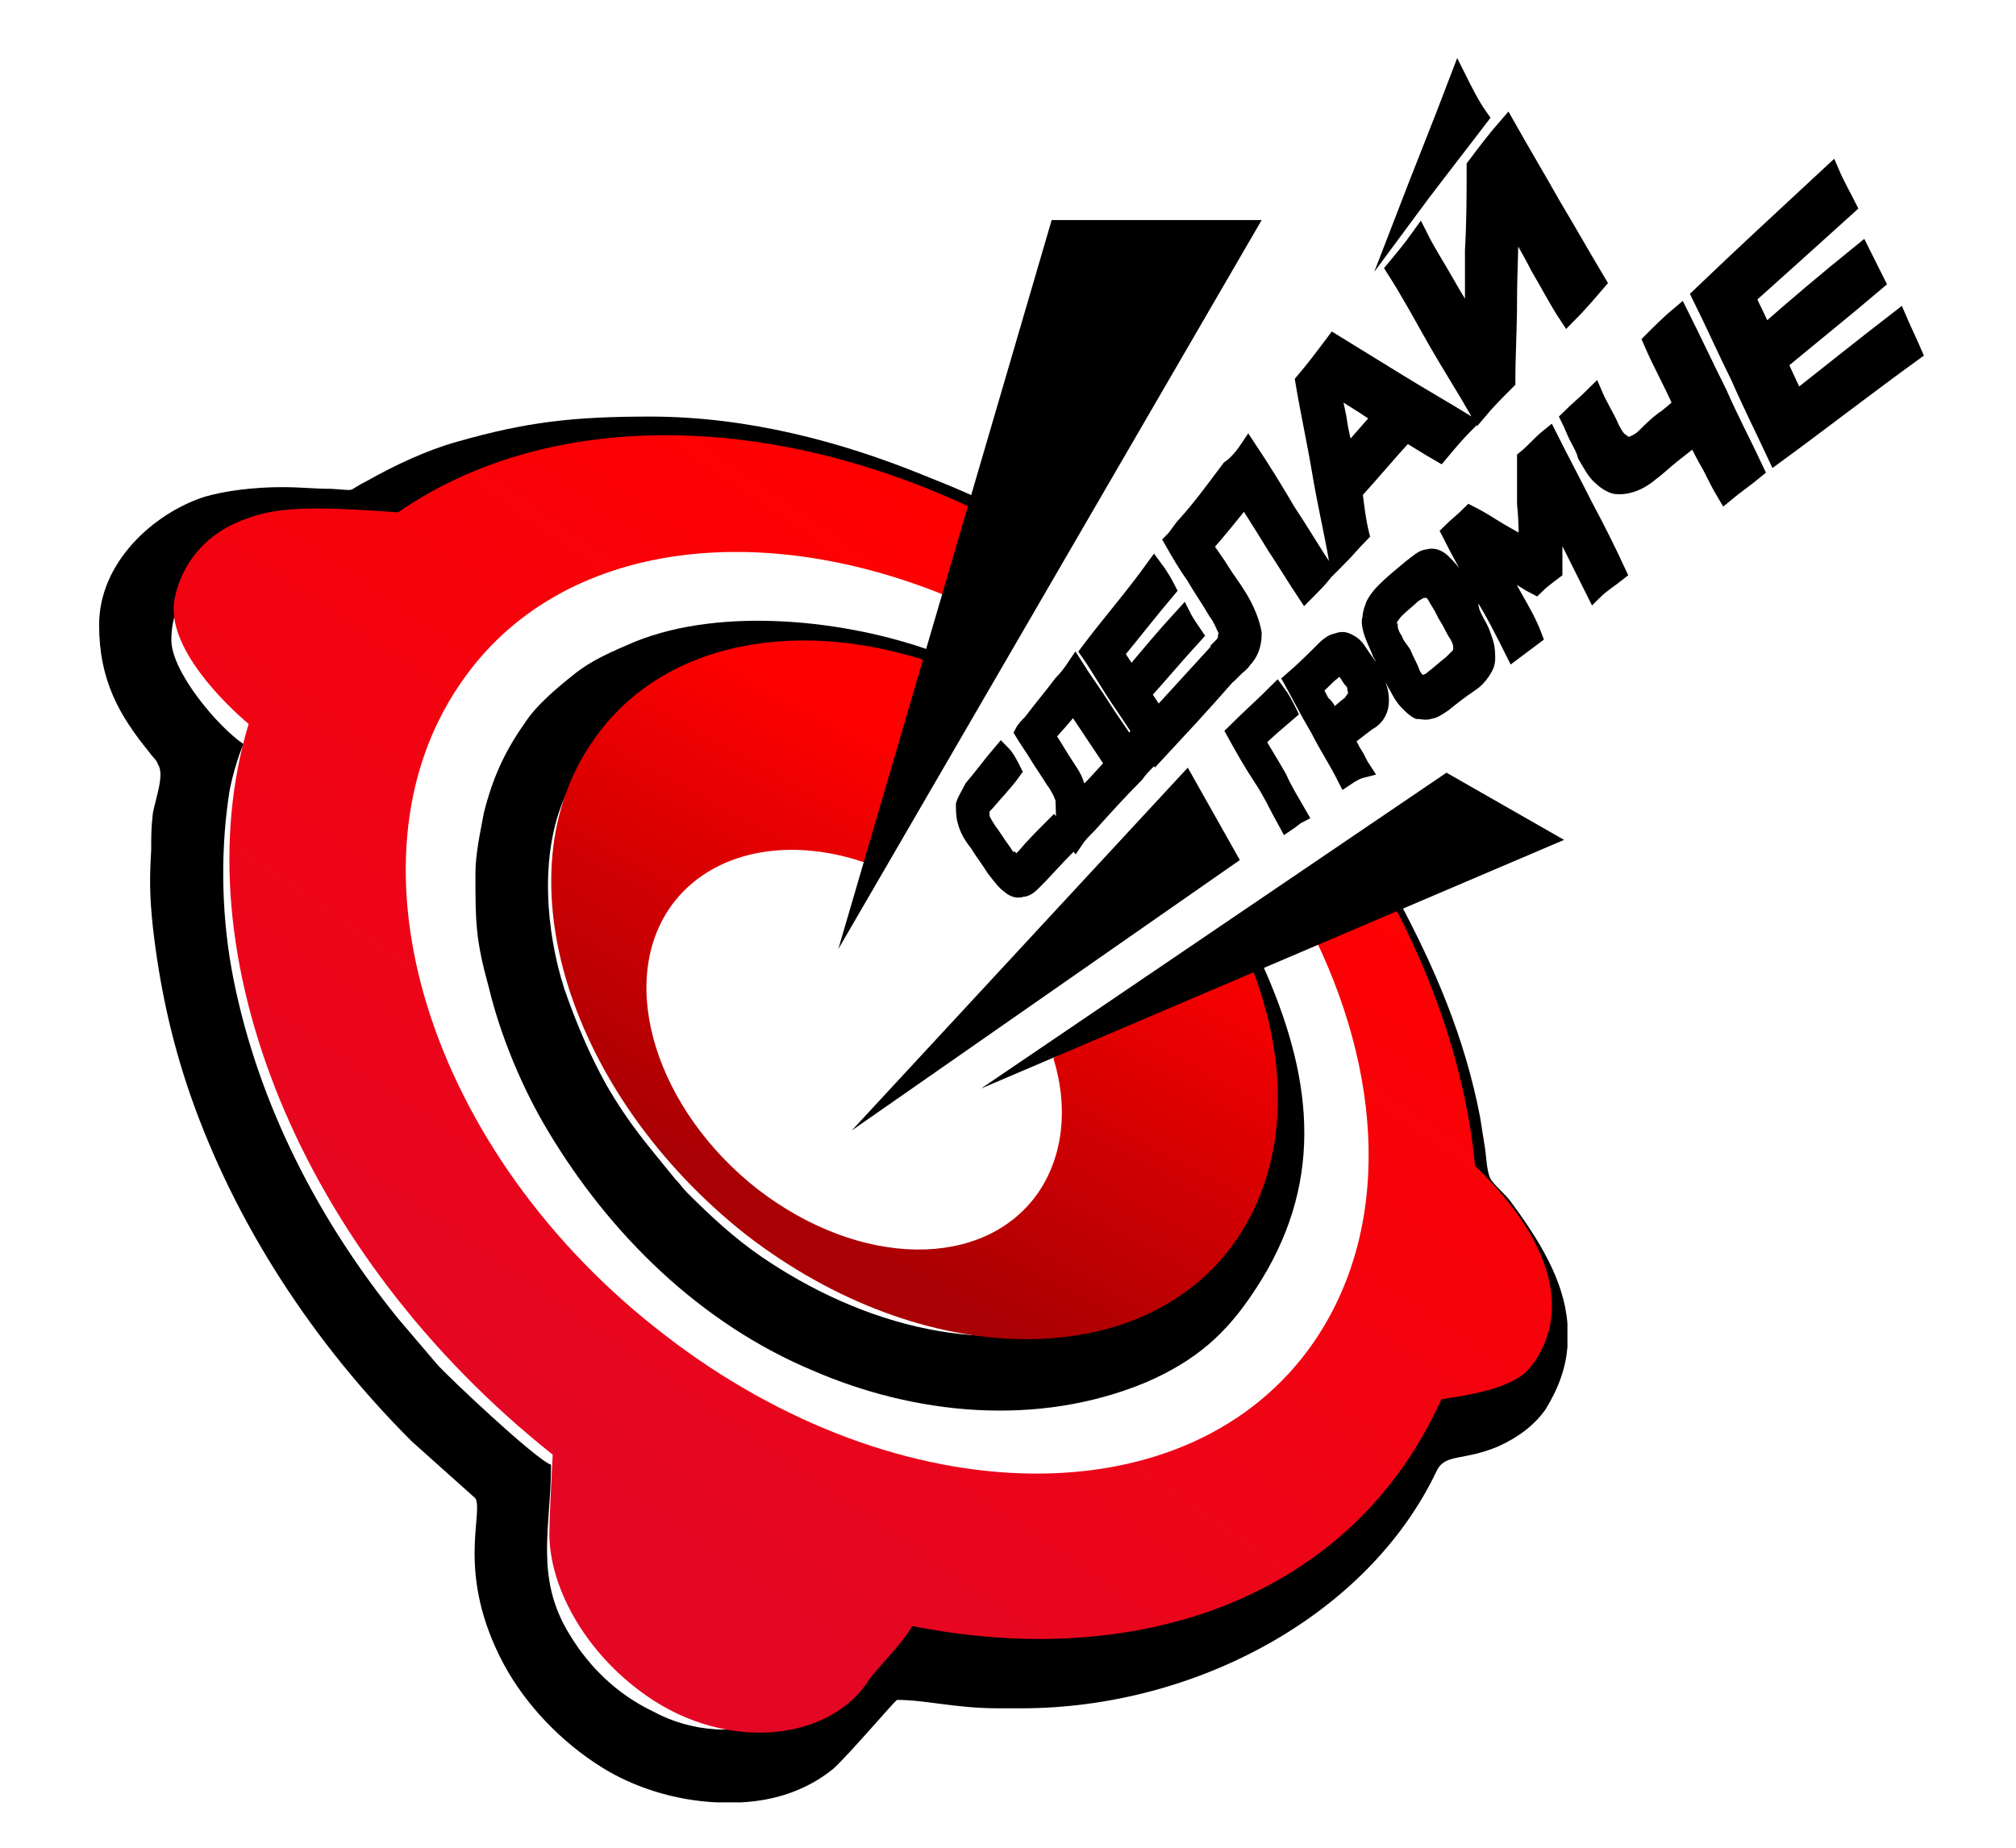
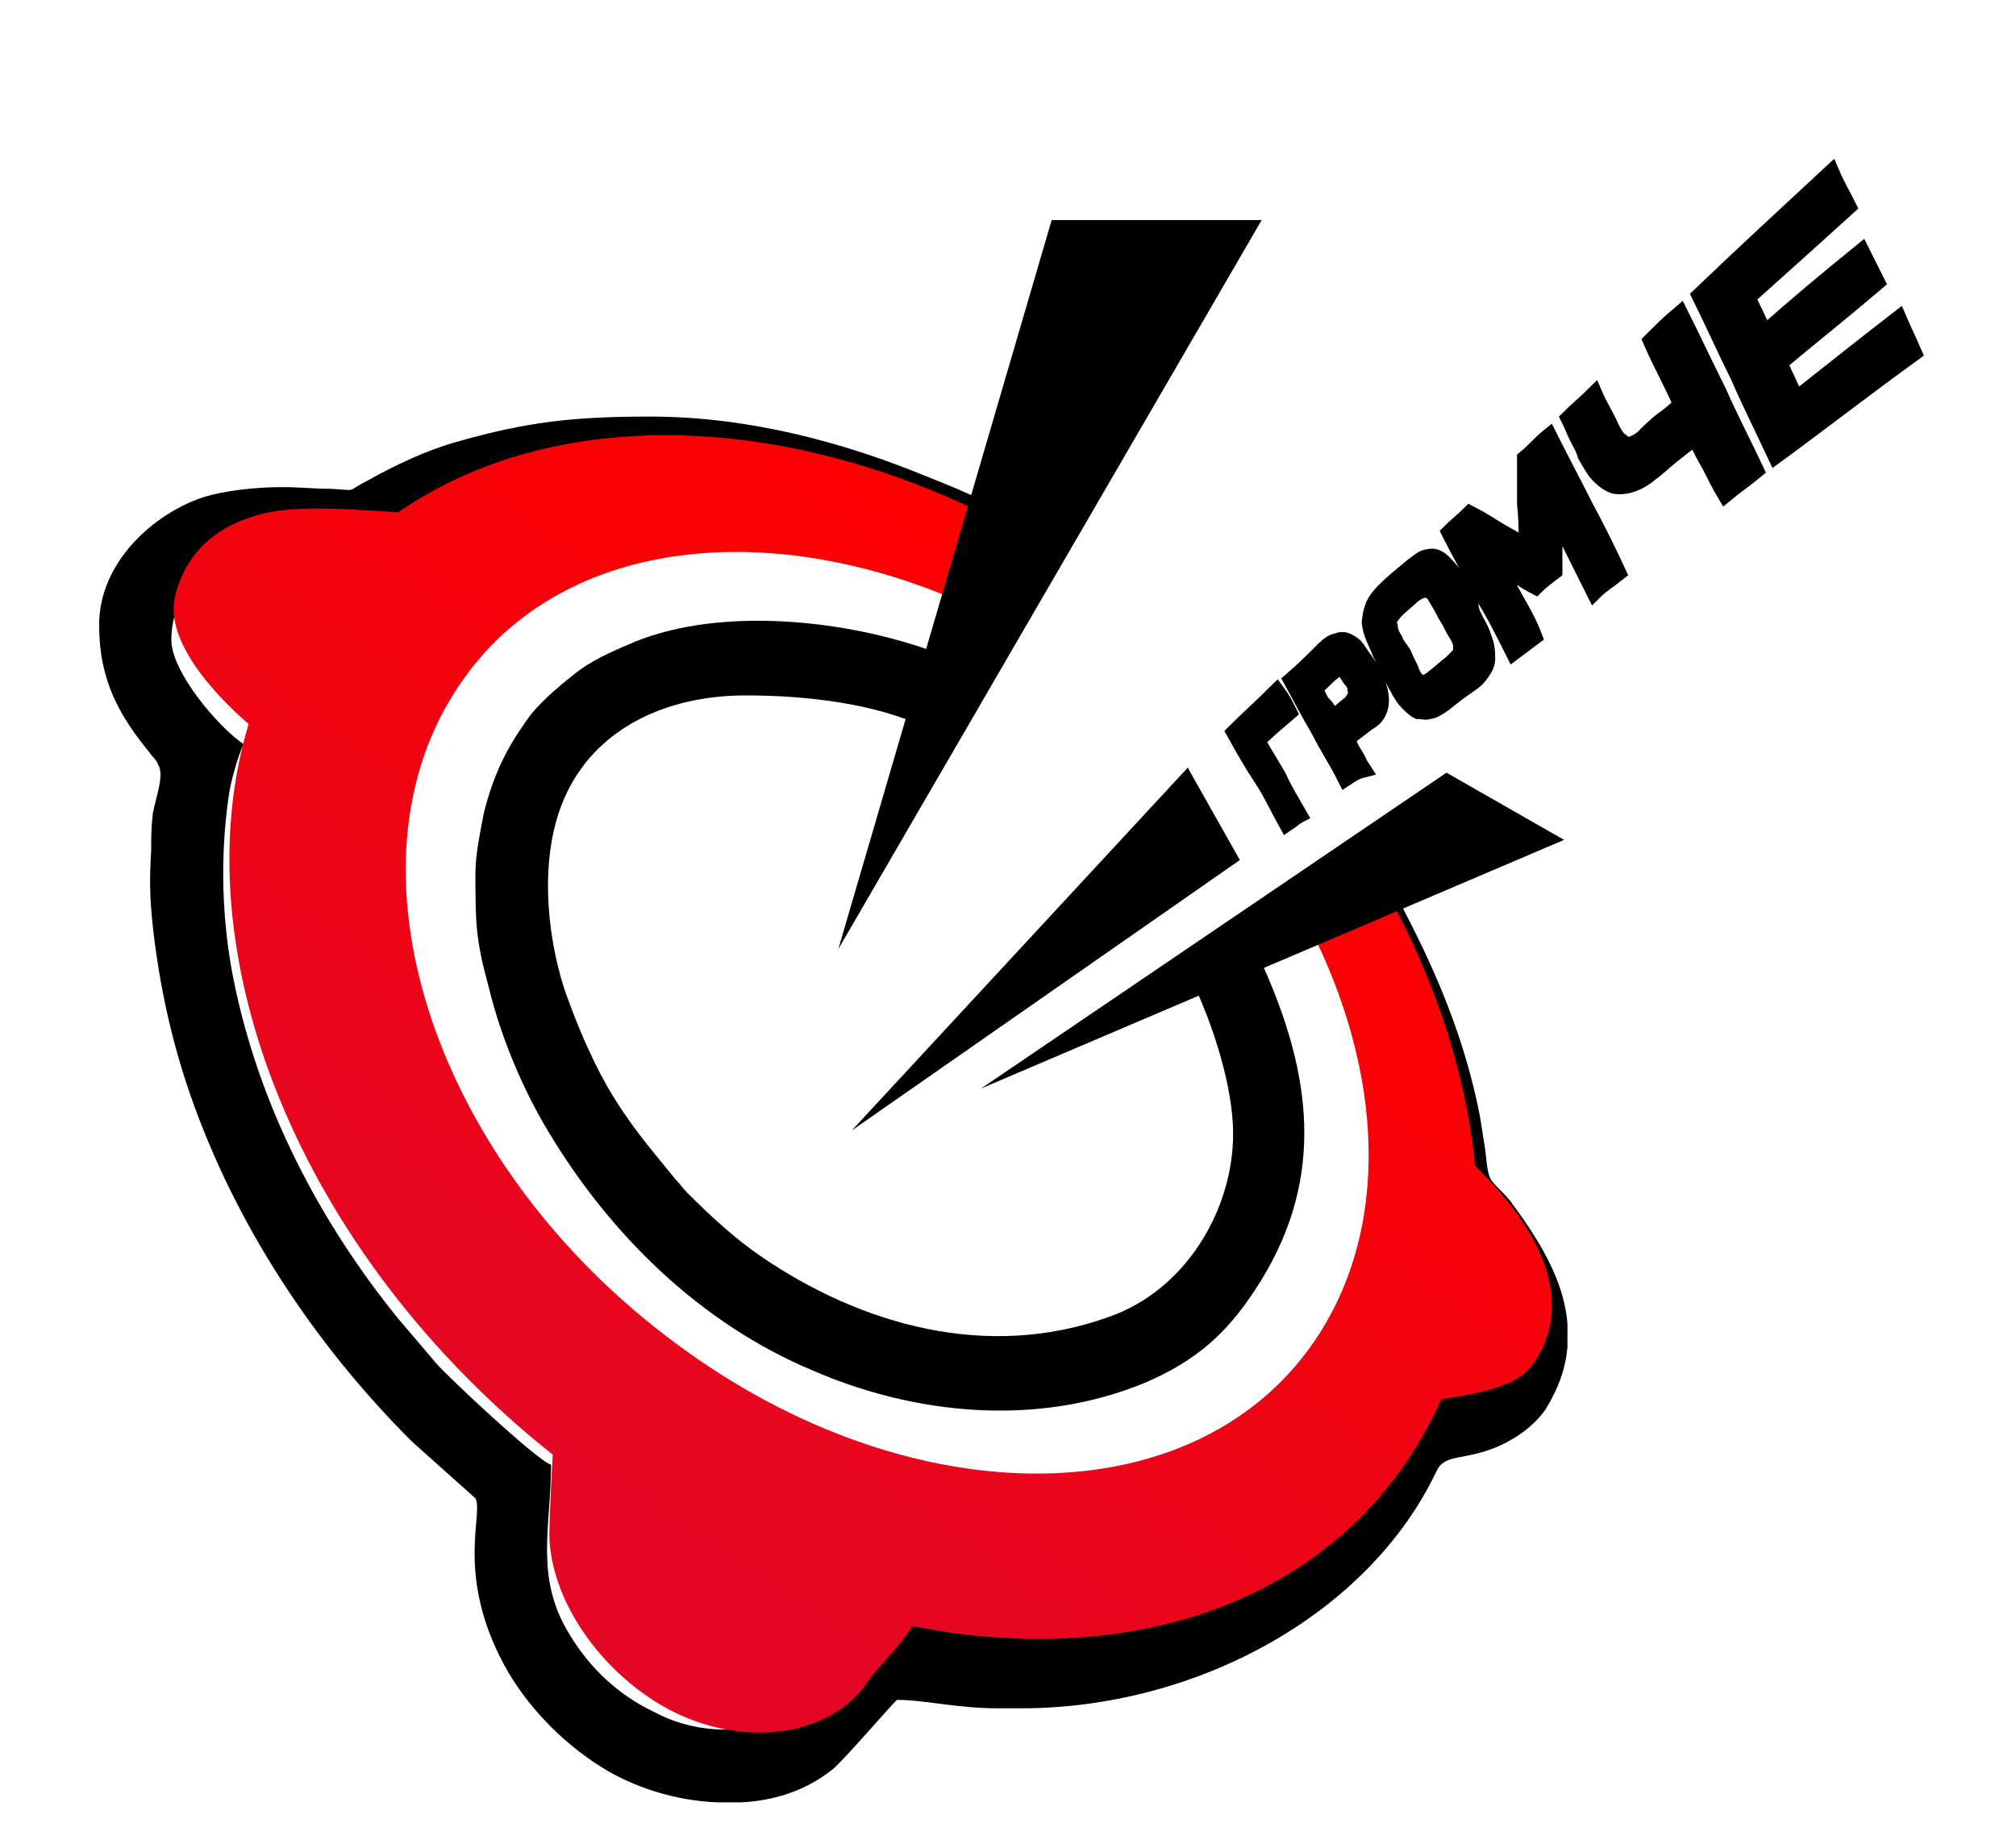
<svg xmlns="http://www.w3.org/2000/svg" version="1.1" id="Слой_1" x="0px" y="0px" viewBox="0 0 120 110" style="enable-background:new 0 0 120 110;" xml:space="preserve">
  <style type="text/css">
	.st0{fill:url(#SVGID_1_);}
	.st1{fill:url(#SVGID_2_);}
	.st2{stroke:#000000;stroke-miterlimit:10;}
</style>
  <g id="Слой_x0020_1">
    <g id="_1115320032">
      <path d="M16.8,29c-1.6,0-3.4,0.2-4.7,0.6c-3,1-6.2,3.9-6.2,7.6c0,3.3,1.2,5.4,3,7.6c0.2,0.3,0.4,0.4,0.5,0.7    c0.4,0.6-0.1,1.9-0.3,2.9c-0.1,0.9-0.1,1.3-0.1,2.2c-0.1,1.7-0.1,2.7,0.1,4.6c0.4,3.5,1.1,6.7,2.2,9.9c2.7,7.8,7.4,14.9,13.2,20.7    l3.8,3.4c0.5,0.9-1.2,4.5,1.7,9.9c1.3,2.4,3.4,4.6,5.8,6.1c1.9,1.2,4.4,2,6.9,2.1h1.4c2-0.1,3.9-0.7,5.5-2    c0.9-0.8,3.7-4.1,3.8-4.1c1.7,0,3.5,0.5,6,0.5h1.4c10.3,0,20.6-5.5,24.7-14.1c0.5-1.1,1.6-0.6,3.7-1.5c1.1-0.5,2.1-1.2,2.8-2.2    c0.8-1.3,1.2-2.5,1.3-3.7v-1.4c-0.2-2.6-1.7-5-3.4-7.3c-0.4-0.5-0.7-0.7-1.1-1.2c-0.3-0.4-0.3-1.2-0.4-1.9    c-0.1-0.6-0.2-1.3-0.3-1.9c-0.9-4.7-2.7-8.9-4.9-13c-1.2,0.7-2.5,1.4-3.7,2c0.1,0.6,1,2.1,1.3,2.7c2,4.1,3.1,8.4,3.6,12.9    c0.1,1.1,0.6,1.1,1.3,1.9c0.7,0.8,1.6,1.8,2.3,3c0.3-0.2,0.7-0.3,1-0.2c0.8,0.2,1.3,1.2,1,2.1c-0.1,0.6-0.5,1-1,1.3    c0.1,0.8-0.1,1.5-0.6,2.2C88,81.8,87.6,82,87,82.2c-1,0.3-1.9,0.5-2.9,0.6l-1.3,0.4c-0.8,1.2-0.7,2.7-4.2,6.7    c-5.9,6.7-16.4,8.5-25.3,6.7c-3-0.6-1.2-0.6-4.3,2.8l-0.8,1c-0.7,0.8-0.8,1.2-1.8,1.8c-2.3,1.2-5.3,0.9-7.5-0.3    c-2.1-1-3.8-2.6-5-4.6c-2.1-3.4-1.1-6.4-1.1-10.1c-0.9-0.3-6.2-5.3-6.8-6l-2.3-2.7c-4.7-5.8-8.3-12.7-9.8-20.2    c-0.7-3.5-0.8-7.3-0.3-10.8c0.1-0.9,0.6-2.6,0.9-3.2c-1.5-1-4.3-4.3-4.3-6.2c0-3,2.2-4.3,4.8-4.6c0.5-0.3,1.1-0.4,1.6-0.1    c2,0,3.5,0.2,5.5,0.2c0,0,1.2-0.8,1.4-0.9l3.1-1.6c7-2.7,15.3-2.3,22.3-0.3c2.3,0.7,4.4,1.6,6.6,2.4c0.6,0.2,1.6,0.9,2.2,0.9    l1.8-3.8c-1.5-0.8-3-1.4-4.5-2c-4.9-2-10.5-3.5-16.3-3.5c-4.5,0-7.3,0.3-11.5,1.5c-1.8,0.5-3.7,1.4-5.3,2.3    c-1.4,0.7-0.5,0.6-2.2,0.5C18.7,29.1,17.9,29,16.8,29z" />
      <path d="M28.3,52c0,2.9,0,3.9,0.8,6.8c0.7,2.9,2,6,3.5,8.5c3.7,6.2,9.1,11.5,15.8,14.3c6,2.6,13.3,3.4,19.8,0.7    c3-1.3,4.8-2.9,6.5-5.5c4.1-6.2,3.5-12.3,0.7-18.8c-0.2-0.4-0.3-0.8-0.5-1.2c-0.4,0-3.5,1.4-3.9,1.7c1.2,2.5,2.4,6.2,2.4,9    c0,4.5-2.8,9.3-7.4,10.9c-7.2,2.6-14.7,0.5-20.7-3.6c-1.6-1.1-3-2.4-4.4-3.8c-0.3-0.3-0.4-0.5-0.7-0.8c-1.7-2.1-2.7-3.2-4.1-5.6    c-1-1.8-1.8-3.7-2.5-5.7c-1.1-3.4-1.5-8,0-11.4c1.8-4.1,6-6.1,10.8-6.1c3.7,0,7.7,0.5,10.7,1.9l1.6-4.1c-0.5-0.1-0.7-0.2-1.1-0.4    c-5.2-1.9-12.6-2.7-17.8-0.6c-1.4,0.6-2.6,1.1-3.7,2c-1,0.8-2.2,1.8-2.9,2.9c-1.2,1.7-1.9,3.3-2.4,5.3    C28.6,49.5,28.3,50.8,28.3,52z" />
    </g>
    <linearGradient id="SVGID_1_" gradientUnits="userSpaceOnUse" x1="21988.373" y1="-17326.498" x2="23205.463" y2="-15559.089" gradientTransform="matrix(2.834646e-02 0 0 -2.834646e-02 -592.709 -403.948)">
      <stop offset="0" style="stop-color:#E30724" />
      <stop offset="1" style="stop-color:#FF0000" />
    </linearGradient>
    <path class="st0" d="M23.7,30.5c9.1-6.3,22.8-6.1,35.7,0.5L58,36.2c-12.1-5.6-24.7-4.2-30.6,4.5c-7.3,10.6-1.9,28,12.2,38.8   c14,10.8,31.3,11,38.6,0.4c4.6-6.7,4.2-16-0.3-24.8l4.7-1.9c2.9,5.3,4.7,10.9,5.2,16.2c6.6,6.4,4.5,10.6,3.2,12.1   c-1,1.2-3.9,1.6-5.2,1.8c-0.6,1.3-1.3,2.6-2.2,3.9c-6.1,8.8-17.3,12-29.3,9.6c-0.6,1.1-2.3,2.7-2.7,3.4c-2.5,3.6-8.8,4.1-13.6,0.4   c-3.3-2.5-5.3-6.2-5.3-9.3c0-0.7,0.1-2.9,0.2-4.7c-15.1-12-22.2-29.9-18.1-43.5c-1.3-1.1-5-4.6-4.4-7.5c0.4-1.9,1.7-3.9,4.5-4.8   C16.8,30.1,19.5,30.2,23.7,30.5z M16.8,35.8c-0.6,0.8-1.6,1-2.3,0.5c-0.7-0.5-0.7-1.6-0.1-2.4s1.6-1,2.3-0.5   C17.4,33.9,17.4,35,16.8,35.8z M89.9,77.9c-0.2,1-1.1,1.6-1.9,1.4c-0.8-0.2-1.3-1.2-1-2.1c0.2-1,1.1-1.6,1.9-1.4   C89.7,75.9,90.2,76.9,89.9,77.9z M44.7,92c1.4,1,1.8,2.7,1,3.9c-0.8,1.1-2.6,1.3-3.9,0.3c-1.4-1-1.8-2.7-1-3.9   C41.6,91.2,43.4,91.1,44.7,92z" />
    <linearGradient id="SVGID_2_" gradientUnits="userSpaceOnUse" x1="23039.066" y1="-15946.978" x2="22569.606" y2="-16804.029" gradientTransform="matrix(2.834646e-02 0 0 -2.834646e-02 -592.709 -403.948)">
      <stop offset="0" style="stop-color:#FF0000" />
      <stop offset="1" style="stop-color:#A80003" />
    </linearGradient>
-     <path class="st1" d="M35.3,44.1c4.1-6,12.5-7.5,20.9-4.4l-4.3,11.8c-4.8-1.8-9.6-0.9-12,2.5c-3.2,4.6-0.8,12.1,5.2,16.8   c6.1,4.7,13.5,4.8,16.7,0.2c1.5-2.2,1.8-5.1,0.9-8l0,0l7.5-4.9l3.9-1.5c2.7,6.2,2.7,12.5-0.5,17.2c-5.5,8-18.6,7.9-29.2-0.3   C33.9,65.2,29.7,52.1,35.3,44.1z" />
    <polygon points="49.9,56.5 62.6,13.1 75.1,13.1  " />
    <polygon points="50.7,67.3 73.8,51.2 70.7,45.7  " />
    <polygon points="58.4,64.8 86.1,46 93.1,50  " />
-     <path class="st2" d="M63.5,50.4c-0.7,0.7-1.3,1.4-1.9,2c-0.3,0.3-0.5,0.5-0.8,0.5c-0.2,0.1-0.5,0-0.7-0.2c-0.3-0.2-0.5-0.5-0.9-1   c-0.3-0.5-0.7-1-1-1.5c-0.4-0.5-0.6-0.9-0.7-1.3c-0.1-0.3-0.1-0.7-0.1-1c0.1-0.3,0.3-0.6,0.5-1c0.6-0.7,1.1-1.4,1.7-2.1   c0.3,0.3,0.5,0.7,0.7,1.1c-0.5,0.7-1.1,1.3-1.6,1.9c-0.2,0.2-0.3,0.3-0.3,0.5c0,0.1,0,0.3,0,0.4c0.1,0.2,0.2,0.4,0.4,0.7   c0.3,0.4,0.6,0.9,0.9,1.3c0.2,0.3,0.3,0.5,0.5,0.5c0.1,0.1,0.3,0.1,0.4,0.1c0.1,0,0.2-0.1,0.4-0.3c0.5-0.6,1.1-1.2,1.7-1.8   C63.1,49.7,63.3,50,63.5,50.4z M81,31.8c-0.5,0.5-0.9,1-1.4,1.5c-0.3-1.7-0.7-3.4-1-5.2c-0.3-1.8-0.7-3.6-1-5.4   c0.6-0.7,1.2-1.5,1.8-2.3c1.3,0.8,2.6,1.6,3.9,2.4c1.3,0.8,2.7,1.6,4,2.4c-0.6,0.6-1.1,1.2-1.6,1.8c-0.7-0.4-1.3-0.8-2-1.2   c-1.1,1.2-2.1,2.4-3.1,3.5C80.7,30.1,80.8,31,81,31.8z M80.1,27.2c0.7-0.8,1.4-1.6,2.1-2.4c-0.5-0.3-0.9-0.6-1.4-0.9   c-0.5-0.3-0.9-0.6-1.4-0.9c0,0,0,0-0.1,0.1c0.1,0.7,0.3,1.4,0.4,2.1C79.8,25.9,80,26.5,80.1,27.2z M63.5,48.6   c0-0.4-0.1-0.7-0.2-1.1c-0.1-0.3-0.3-0.7-0.6-1.1c-0.3-0.5-0.6-0.9-0.9-1.4c-0.3-0.5-0.6-0.9-0.9-1.4c0.1-0.2,0.3-0.4,0.5-0.6   c0.6-0.8,1.2-1.5,1.8-2.3c0.3-0.3,0.6-0.7,0.8-1c0.5,0.8,1.1,1.6,1.6,2.4c0.5,0.8,1.1,1.6,1.6,2.4c0.1-0.1,0.3-0.3,0.4-0.5   c0.3,0.4,0.5,0.8,0.8,1.2c-0.3,0.3-0.6,0.6-0.8,0.9c-1,1-1.9,2-2.8,3c-0.3,0.3-0.6,0.6-0.8,0.9c-0.3-0.4-0.5-0.7-0.7-1.1   C63.3,48.9,63.4,48.7,63.5,48.6z M66.3,45.5c-0.4-0.6-0.8-1.2-1.2-1.8s-0.8-1.2-1.2-1.8c-0.5,0.7-1.1,1.3-1.6,1.9   c0.4,0.6,0.8,1.3,1.2,1.9c0.2,0.3,0.4,0.6,0.5,0.9c0.1,0.3,0.2,0.6,0.3,0.9C65,47,65.6,46.2,66.3,45.5z M68.8,44.9   c-0.7-1-1.3-2-2-3c-0.7-1-1.3-2.1-2-3.1c1.2-1.6,2.6-3.2,3.9-5c0.3,0.4,0.6,0.9,0.8,1.3c-1.1,1.3-2.1,2.6-3.1,3.8   c0.3,0.5,0.6,0.9,0.9,1.4c1-1.2,2-2.4,3.1-3.6c0.2,0.4,0.5,0.8,0.7,1.1C70,39,69,40.2,68,41.3c0.3,0.5,0.6,0.9,0.9,1.4   c1-1.1,2.1-2.3,3.2-3.5c0.3,0.4,0.5,0.8,0.8,1.2C71.5,42,70.1,43.5,68.8,44.9z M74.3,26.7c0.8,1.2,1.6,2.5,2.3,3.7   c0.8,1.2,1.5,2.4,2.3,3.6c-0.4,0.5-0.8,0.9-1.2,1.3c-0.6-0.9-1.2-1.9-1.8-2.8c-0.6-1-1.2-1.9-1.8-2.9c-0.8,1-1.6,2-2.4,2.9   c0.3,0.5,0.7,1,1,1.5c0.3,0.5,0.7,1,1,1.5c0.5,0.8,0.8,1.6,0.9,2.2c0,0.7-0.2,1.2-0.6,1.6c-0.1,0.2-0.3,0.3-0.5,0.5   c-0.3-0.5-0.5-0.9-0.8-1.3c0.2-0.2,0.3-0.4,0.3-0.6c0.1-0.2,0-0.4-0.1-0.6c-0.1-0.2-0.2-0.5-0.5-0.9c-0.4-0.7-0.9-1.4-1.3-2.1   c-0.5-0.7-0.9-1.4-1.3-2.1c0.3-0.3,0.5-0.7,0.8-1c0.9-1,1.7-2.1,2.6-3.3C73.5,27.7,73.9,27.3,74.3,26.7z M95.1,16.8   c-0.9-1.5-1.8-3.1-2.7-4.6c-0.9-1.6-1.8-3.1-2.7-4.7c-0.7,0.8-1.3,1.6-1.9,2.4c0,1.7,0,3.3-0.1,5c0,1.6,0,3.2,0,4.7   c-0.5-0.9-1.1-1.8-1.6-2.7c-0.5-0.9-1.1-1.8-1.6-2.8c-0.5,0.7-1,1.3-1.5,1.9c0.9,1.4,1.7,2.9,2.5,4.3c0.8,1.4,1.7,2.8,2.5,4.2   c0.5-0.6,1.1-1.2,1.7-1.8c0-1.6,0.1-3.1,0.1-4.8c0-1.6,0.1-3.3,0.1-5c0.6,1,1.2,2,1.7,3c0.6,1,1.1,2,1.7,2.9   C93.9,18.2,94.5,17.5,95.1,16.8z M86.8,4.7c-1.1,2.9-2.2,5.6-3.2,8.2C85,11,86.5,9.1,88.1,7C87.6,6.3,87.2,5.5,86.8,4.7z" />
    <path class="st2" d="M73.5,43.6c0.5,0.9,1,1.8,1.6,2.7s1,1.8,1.5,2.7c0.3-0.2,0.5-0.4,0.7-0.5c-0.4-0.7-0.9-1.5-1.2-2.2   c-0.4-0.7-0.9-1.5-1.3-2.2c0.6-0.6,1.2-1.1,1.9-1.7c-0.2-0.4-0.4-0.8-0.7-1.2C75.2,42,74.3,42.8,73.5,43.6z M90.9,32.6   c0-0.9,0-1.7-0.1-2.6c0-0.9,0-1.8,0-2.7c0.5-0.4,0.9-0.9,1.4-1.3c0.7,1.4,1.4,2.7,2.1,4.1c0.7,1.3,1.4,2.7,2,4   c-0.5,0.4-1,0.7-1.4,1.1c-0.4-0.8-0.8-1.6-1.2-2.4c-0.4-0.8-0.8-1.6-1.2-2.4c0,0.6,0,1.2,0,1.8c0,0.6,0,1.2,0,1.8   c-0.4,0.3-0.8,0.6-1.1,0.9c-0.4-0.2-0.8-0.5-1.2-0.7c-0.4-0.2-0.8-0.5-1.2-0.7c0.4,0.7,0.8,1.5,1.2,2.2c0.4,0.7,0.8,1.4,1.1,2.2   c-0.4,0.3-0.8,0.6-1.2,0.9c-0.6-1.2-1.2-2.4-1.9-3.5c-0.6-1.2-1.3-2.4-1.9-3.6c0.4-0.4,0.8-0.7,1.2-1.1c0.6,0.3,1.2,0.7,1.7,1   C89.7,31.9,90.3,32.2,90.9,32.6z M99.5,27.1c0.5-0.4,0.9-0.7,1.4-1.1c0.3,0.6,0.6,1.2,0.9,1.7c0.3,0.6,0.6,1.2,0.9,1.7   c0.6-0.5,1.2-0.9,1.8-1.4c-0.7-1.5-1.5-3-2.2-4.6c-0.8-1.6-1.5-3.1-2.3-4.7c-0.6,0.5-1.2,1.1-1.7,1.6c0.3,0.7,0.6,1.3,0.9,1.9   c0.3,0.6,0.6,1.2,0.9,1.9c-0.1,0.1-0.9,0.8-1.1,0.9c-0.4,0.3-0.8,0.7-1.1,1c-0.3,0.3-0.6,0.4-0.8,0.5c-0.2,0-0.4,0-0.6-0.2   c-0.2-0.1-0.4-0.4-0.6-0.8c-0.3-0.7-0.7-1.3-1-2c-0.5,0.5-1,0.9-1.5,1.4c0.2,0.4,0.3,0.7,0.5,1.1c0.2,0.4,0.4,0.7,0.5,1.1   c0.3,0.5,0.5,0.9,0.8,1.2c0.3,0.3,0.6,0.5,0.9,0.6c0.6,0.1,1.4-0.1,2.2-0.8C98.6,27.9,99,27.5,99.5,27.1   C99.5,27.1,99.5,27.1,99.5,27.1z M80.1,46.3c-0.5-1-1.1-1.9-1.6-2.9c-0.6-1-1.1-2-1.6-2.9c0.7-0.6,1.3-1.2,2-1.9   c0.2-0.2,0.5-0.4,0.7-0.4c0.2-0.1,0.4-0.1,0.6,0c0.2,0.1,0.4,0.2,0.6,0.5c0.2,0.3,0.4,0.6,0.7,1c0.3,0.5,0.5,1,0.6,1.4   c0.1,0.4,0.1,0.8,0,1.1c-0.1,0.3-0.3,0.6-0.7,0.8c-0.4,0.3-0.9,0.7-1.3,1c0.2,0.3,0.3,0.6,0.5,0.9c0.2,0.3,0.3,0.6,0.5,0.9   C80.7,45.9,80.4,46.1,80.1,46.3z M79.3,42.8c0.4-0.3,0.7-0.6,1.1-0.9c0.1-0.1,0.2-0.3,0.3-0.4c0-0.1,0.1-0.3,0-0.5   c0-0.2-0.1-0.4-0.3-0.6c-0.2-0.3-0.3-0.5-0.5-0.6c-0.2-0.1-0.4,0-0.6,0.2c-0.4,0.3-0.7,0.7-1.1,1c0.2,0.3,0.3,0.6,0.5,0.9   C79,42.1,79.1,42.5,79.3,42.8z M84,40c0.1,0.3,0.3,0.5,0.4,0.6c0.1,0.1,0.3,0.2,0.4,0.1s0.3-0.1,0.5-0.3c0.4-0.3,0.7-0.6,1.1-0.9   c0.2-0.2,0.4-0.4,0.5-0.5c0.1-0.2,0.1-0.3,0.1-0.5c0-0.2-0.1-0.5-0.3-0.8c-0.2-0.3-0.3-0.6-0.5-0.9c-0.2-0.3-0.3-0.6-0.5-0.9   c-0.2-0.3-0.3-0.6-0.5-0.7c-0.1-0.1-0.3-0.2-0.5-0.1c-0.1,0-0.3,0.1-0.6,0.3c-0.3,0.3-0.7,0.6-1,0.9c-0.2,0.2-0.3,0.4-0.4,0.5   c-0.1,0.2-0.1,0.3,0,0.5c0,0.2,0.1,0.5,0.3,0.8c0.1,0.3,0.3,0.5,0.5,0.8C83.7,39.4,83.9,39.7,84,40z M87.9,37.1   c0.3,0.5,0.4,0.9,0.5,1.2c0.1,0.3,0.1,0.7,0.1,0.9c0,0.3-0.1,0.5-0.3,0.8c-0.2,0.3-0.4,0.5-0.7,0.7c-0.6,0.4-1.1,0.8-1.6,1.2   c-0.3,0.2-0.6,0.4-0.8,0.4c-0.2,0.1-0.5,0-0.7,0c-0.2-0.1-0.4-0.3-0.6-0.5s-0.4-0.5-0.6-0.9c-0.2-0.3-0.3-0.6-0.5-1   c-0.2-0.3-0.3-0.7-0.5-1c-0.2-0.5-0.4-0.9-0.5-1.2c-0.1-0.3-0.2-0.7-0.1-0.9c0-0.3,0.1-0.5,0.2-0.8c0.1-0.2,0.3-0.5,0.6-0.8   c0.5-0.5,1-0.9,1.6-1.4c0.4-0.3,0.7-0.6,1-0.6c0.3-0.1,0.6,0,0.9,0.3c0.3,0.3,0.7,0.7,1,1.4c0.2,0.3,0.4,0.7,0.6,1   C87.5,36.4,87.7,36.7,87.9,37.1z M105.7,27.1c-0.7-1.5-1.5-3.1-2.2-4.7c-0.8-1.6-1.5-3.2-2.3-4.8c2.4-2.3,5-4.7,7.8-7.3   c0.3,0.7,0.7,1.4,1,2c-2.1,1.9-4.1,3.7-6,5.4c0.3,0.7,0.7,1.4,1,2.2c1.8-1.6,3.7-3.2,5.8-4.9c0.3,0.6,0.6,1.2,0.9,1.8   c-2,1.7-4,3.3-5.8,4.8c0.3,0.7,0.7,1.5,1,2.2c1.9-1.5,3.9-3.1,6.1-4.8c0.3,0.7,0.6,1.3,0.9,2C111,23.1,108.3,25.2,105.7,27.1z" />
  </g>
</svg>